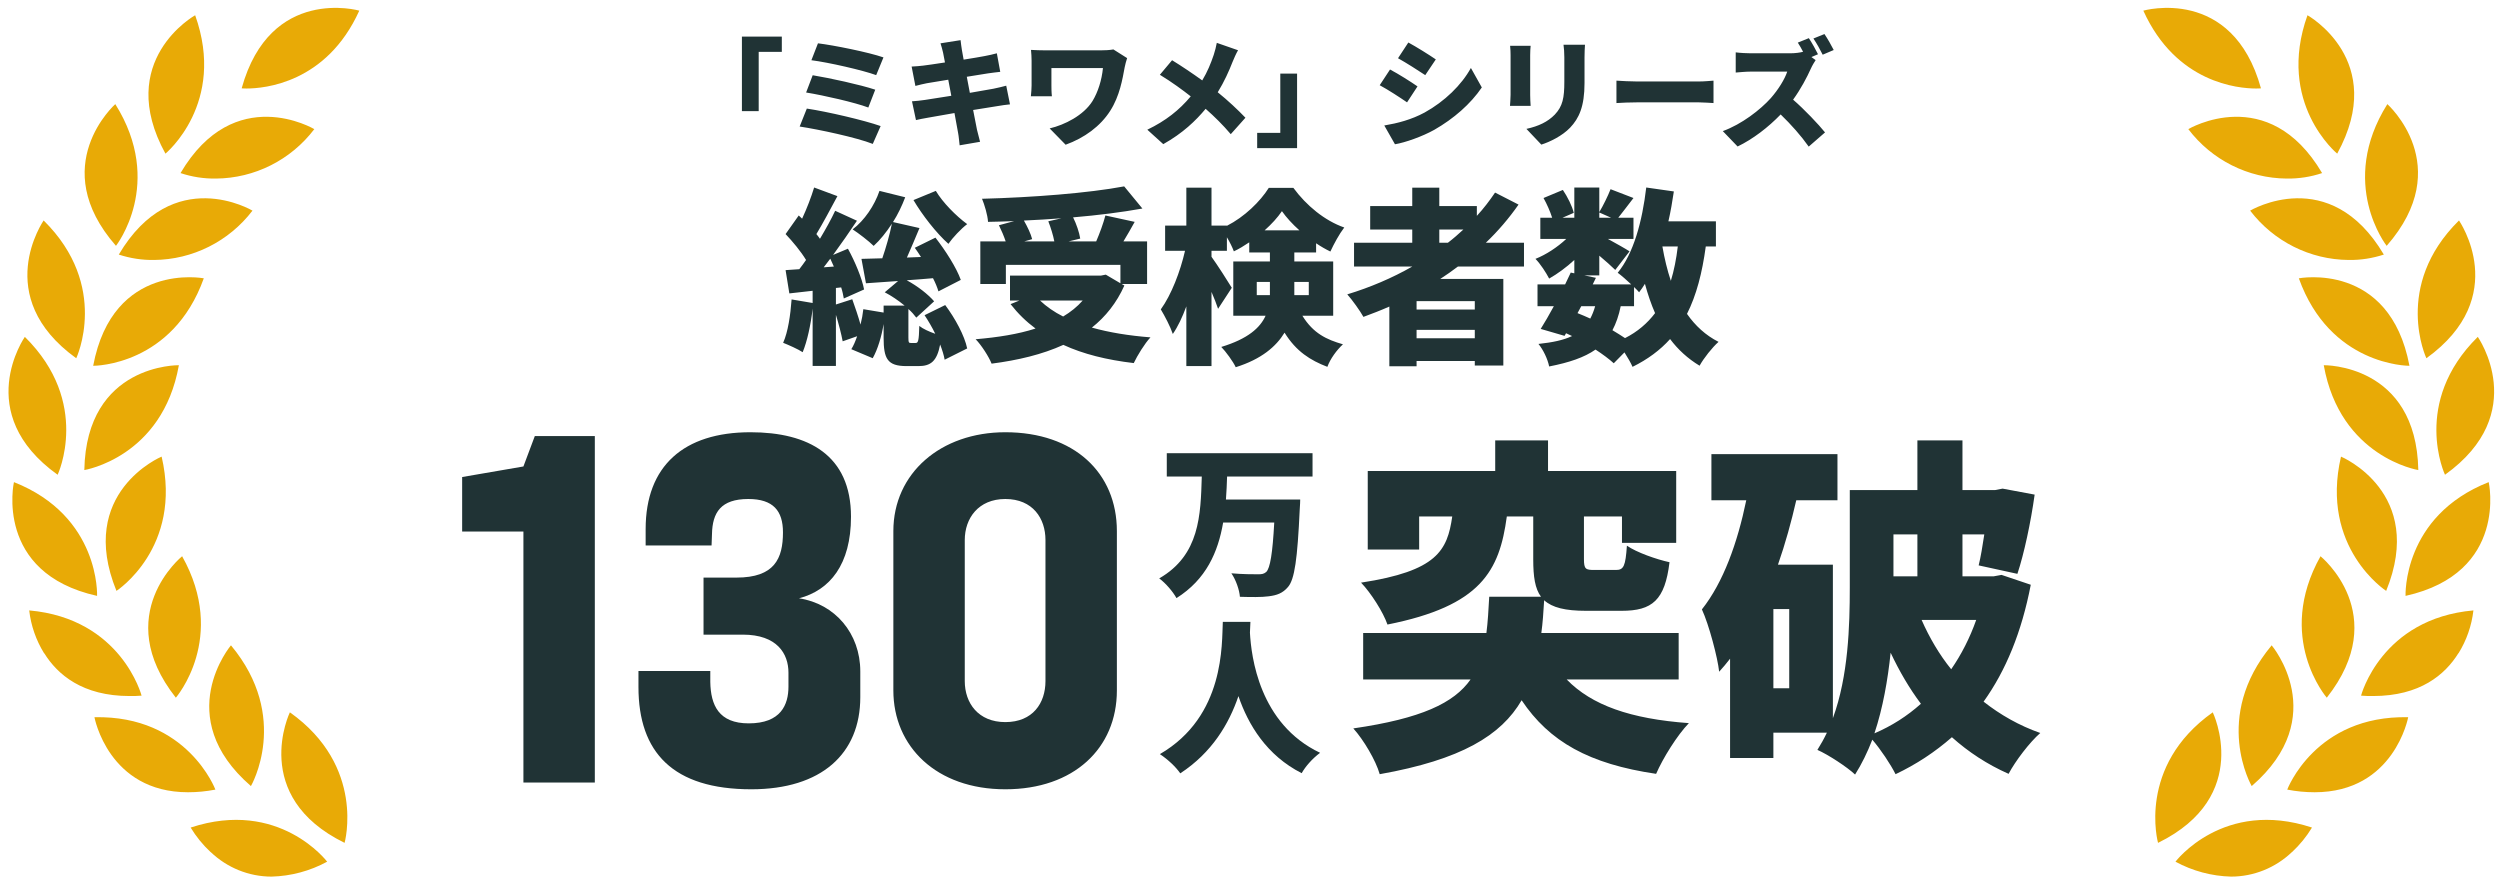
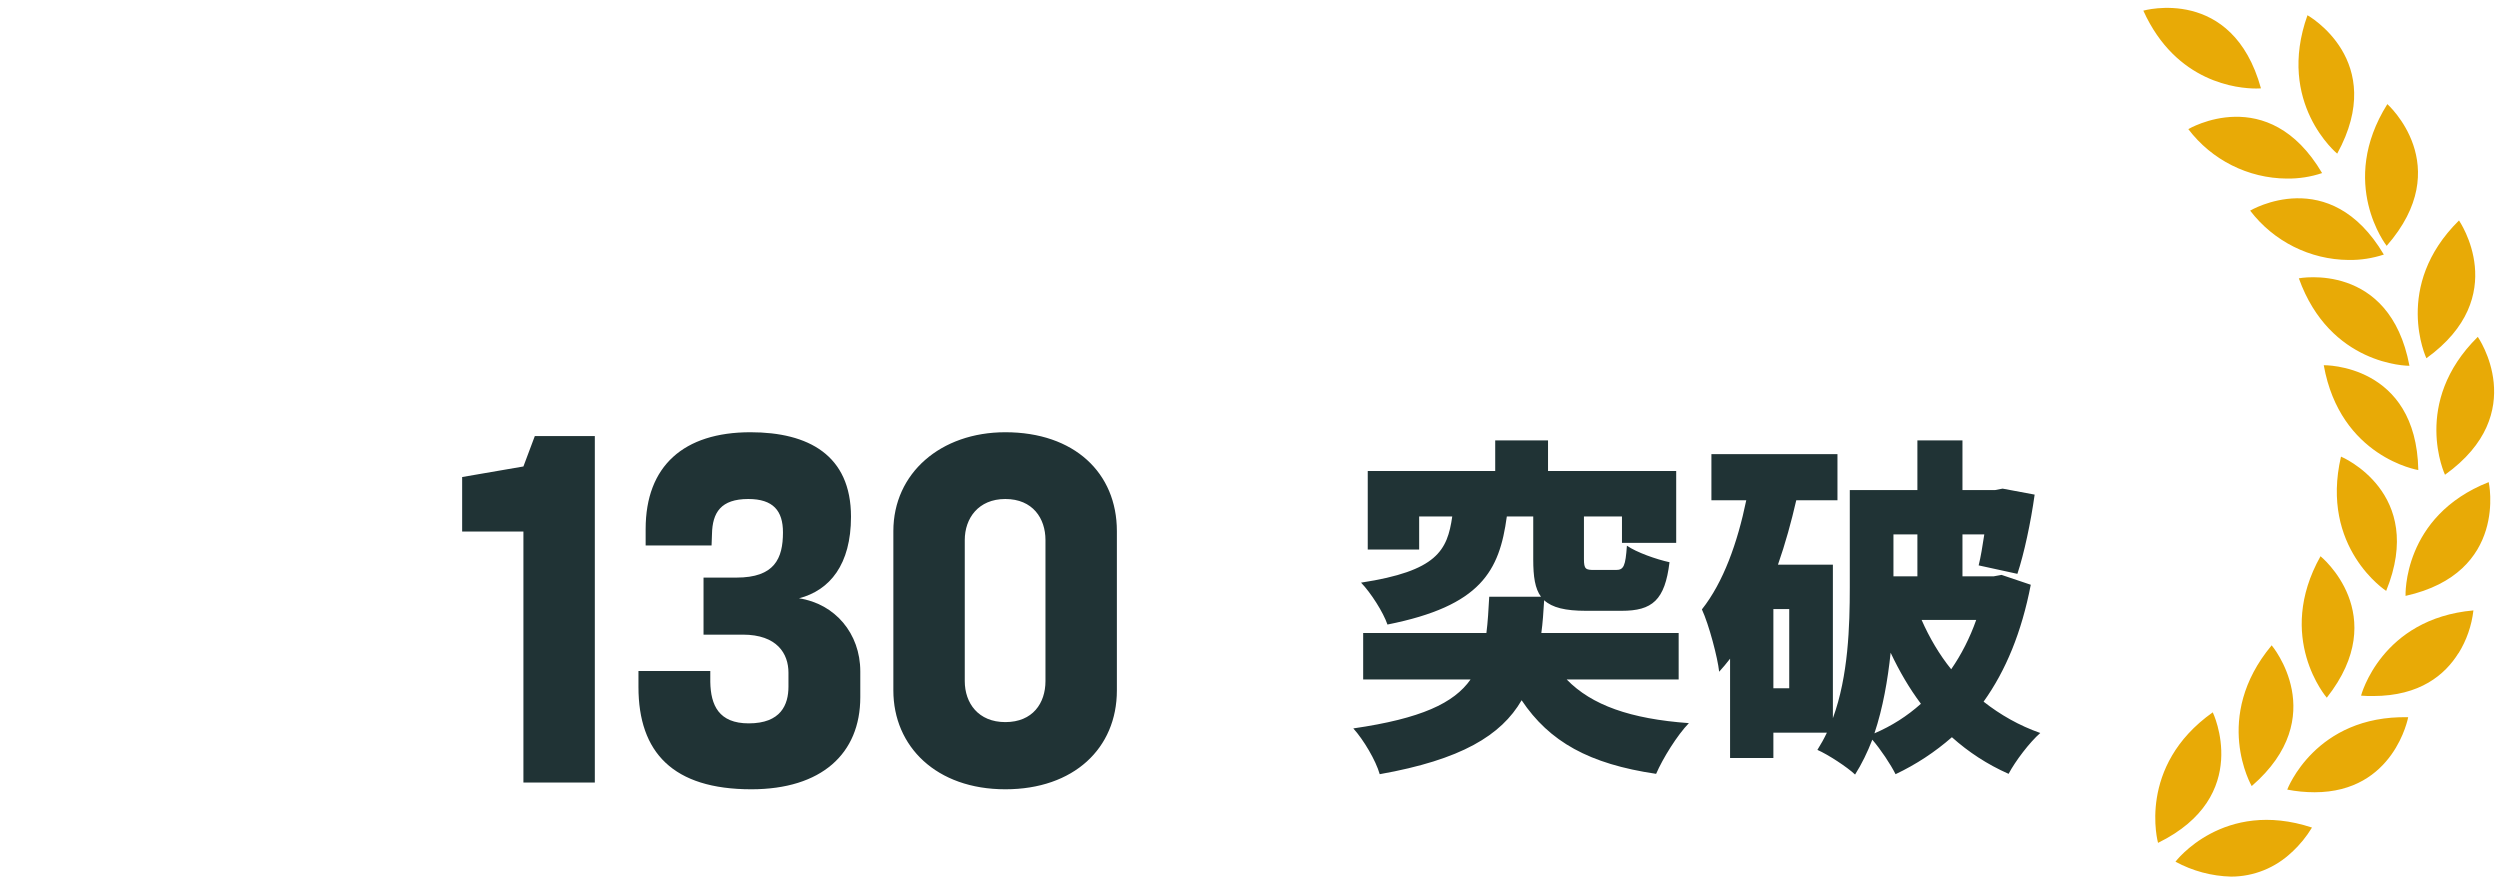
<svg xmlns="http://www.w3.org/2000/svg" width="213" height="75" viewBox="0 0 213 75" fill="none">
-   <path d="M17.944 72.597C17.28 71.979 16.708 71.277 16.244 70.508C23.793 68.018 27.874 73.416 27.874 73.416C26.414 74.21 24.788 74.645 23.137 74.687C21.204 74.687 19.355 73.935 17.953 72.597H17.944ZM24.697 60.69C31.184 65.286 29.359 71.812 29.359 71.812C21.246 67.834 24.697 60.69 24.697 60.69ZM8.047 61.107C15.97 60.932 18.351 67.274 18.351 67.274C17.579 67.425 16.799 67.5 16.02 67.5C9.225 67.5 8.047 61.107 8.047 61.107ZM19.678 54.982C24.788 61.116 21.379 66.974 21.379 66.974C14.543 61.057 19.678 54.982 19.678 54.982ZM15.514 47.386C19.413 54.33 14.982 59.444 14.982 59.444C9.391 52.35 15.514 47.394 15.514 47.394V47.386ZM3.758 55.659C3.07 54.547 2.638 53.302 2.489 52.007C10.354 52.709 12.062 59.269 12.062 59.269C11.706 59.294 11.366 59.311 11.042 59.302C7.035 59.302 4.903 57.481 3.767 55.651L3.758 55.659ZM1.187 41.077C8.553 43.985 8.271 50.77 8.271 50.77C-0.531 48.807 1.187 41.052 1.187 41.085V41.077ZM13.771 38.904C15.58 46.676 9.922 50.344 9.922 50.344C6.504 41.954 13.755 38.904 13.771 38.904ZM2.116 28.701C7.798 34.308 4.911 40.45 4.911 40.45C-2.43 35.194 2.116 28.709 2.116 28.701ZM15.24 31.116C13.838 38.971 7.184 40.049 7.184 40.049C7.359 30.974 15.24 31.116 15.24 31.116ZM7.939 31.166C9.623 22.233 17.363 23.712 17.363 23.712C14.709 31.124 8.114 31.166 7.939 31.166ZM3.717 18.782C9.391 24.381 6.496 30.523 6.496 30.523C-0.804 25.258 3.717 18.807 3.717 18.782ZM10.121 21.69C14.734 13.893 21.511 17.946 21.511 17.946C19.504 20.57 16.409 22.124 13.116 22.149C12.104 22.166 11.092 22.007 10.121 21.69ZM9.823 8.871C14.062 15.623 9.881 20.946 9.881 20.946C3.908 14.127 9.823 8.871 9.823 8.871ZM15.381 14.746C19.977 6.949 26.779 11.002 26.779 11.002C24.78 13.634 21.686 15.188 18.4 15.214C17.372 15.23 16.351 15.072 15.381 14.746ZM16.625 1.292C19.313 8.804 14.095 13.091 14.095 13.091C9.731 5.144 16.625 1.3 16.625 1.3V1.292ZM20.59 7.526C23.021 -1.257 30.612 0.907 30.612 0.907C27.816 7.091 22.507 7.542 20.997 7.542C20.732 7.542 20.59 7.526 20.59 7.526Z" fill="#E8AA06" />
-   <path d="M66.611 3.121V4.421H64.641V9.471H63.211V3.121H66.611ZM69.691 3.691C71.021 3.851 74.011 4.451 75.271 4.891L74.651 6.401C73.511 5.981 70.561 5.311 69.131 5.131L69.691 3.691ZM69.241 6.411C70.701 6.651 73.311 7.221 74.571 7.641L73.981 9.161C72.841 8.731 70.211 8.131 68.681 7.881L69.241 6.411ZM68.741 9.251C70.481 9.511 73.651 10.251 75.031 10.741L74.361 12.261C73.001 11.721 69.731 11.021 68.131 10.781L68.741 9.251ZM80.351 4.491C80.281 4.191 80.211 3.941 80.131 3.691L81.841 3.421C81.871 3.621 81.901 3.991 81.951 4.241C81.971 4.391 82.031 4.691 82.101 5.081C82.871 4.961 83.551 4.841 83.871 4.781C84.201 4.721 84.651 4.621 84.931 4.541L85.221 6.121C84.961 6.141 84.501 6.211 84.181 6.251C83.801 6.311 83.121 6.421 82.371 6.541C82.451 6.981 82.541 7.441 82.631 7.911C83.461 7.771 84.211 7.641 84.631 7.561C85.021 7.481 85.441 7.381 85.731 7.301L86.051 8.891C85.751 8.911 85.291 8.991 84.911 9.051C84.471 9.121 83.731 9.241 82.911 9.371C83.051 10.101 83.171 10.721 83.241 11.061C83.311 11.361 83.411 11.731 83.501 12.081L81.761 12.381C81.711 11.991 81.691 11.631 81.631 11.331C81.581 11.021 81.461 10.391 81.321 9.631C80.371 9.791 79.511 9.941 79.101 10.021C78.651 10.101 78.271 10.171 78.041 10.231L77.701 8.631C77.981 8.621 78.481 8.561 78.821 8.511C79.261 8.441 80.111 8.311 81.051 8.161C80.961 7.701 80.871 7.231 80.791 6.791C79.961 6.921 79.241 7.041 78.971 7.091C78.631 7.161 78.361 7.221 77.991 7.321L77.671 5.671C78.021 5.651 78.341 5.631 78.651 5.591C78.971 5.551 79.691 5.451 80.511 5.321C80.441 4.951 80.381 4.661 80.351 4.491ZM96.031 4.951C95.961 5.131 95.851 5.581 95.821 5.741C95.641 6.711 95.401 8.181 94.591 9.441C93.751 10.761 92.391 11.751 90.791 12.331L89.431 10.941C90.701 10.641 92.311 9.841 93.081 8.611C93.551 7.841 93.871 6.821 93.971 5.801H89.581V7.281C89.581 7.431 89.581 7.851 89.621 8.201H87.831C87.861 7.861 87.891 7.591 87.891 7.281V5.181C87.891 4.891 87.871 4.541 87.841 4.251C88.181 4.271 88.671 4.291 89.151 4.291H93.731C94.141 4.291 94.541 4.271 94.861 4.211L96.031 4.951ZM105.481 4.281C105.331 4.531 105.111 5.031 105.011 5.281C104.721 6.031 104.301 6.971 103.751 7.861C104.631 8.571 105.451 9.341 106.111 10.031L104.861 11.431C104.181 10.631 103.491 9.951 102.721 9.271C101.871 10.291 100.771 11.351 99.111 12.281L97.751 11.051C99.331 10.291 100.471 9.381 101.451 8.211C100.761 7.671 99.871 7.011 98.821 6.371L99.861 5.131C100.631 5.601 101.611 6.261 102.431 6.851C102.871 6.121 103.161 5.411 103.411 4.671C103.511 4.381 103.621 3.931 103.671 3.651L105.481 4.281ZM107.111 12.621V11.321H109.081V6.271H110.511V12.621H107.111ZM119.991 3.621C120.691 4.001 121.761 4.671 122.331 5.061L121.431 6.401C120.831 6.001 119.811 5.351 119.111 4.961L119.991 3.621ZM117.941 10.691C119.071 10.501 120.241 10.201 121.371 9.591C123.091 8.641 124.531 7.231 125.321 5.791L126.251 7.451C125.291 8.861 123.861 10.111 122.201 11.061C121.181 11.631 119.711 12.151 118.851 12.291L117.941 10.691ZM118.431 5.921C119.151 6.301 120.211 6.971 120.771 7.361L119.881 8.721C119.271 8.301 118.261 7.641 117.551 7.261L118.431 5.921ZM135.041 3.811C135.021 4.111 135.001 4.451 135.001 4.891V7.071C135.001 9.081 134.531 10.081 133.771 10.881C133.101 11.581 132.051 12.091 131.321 12.321L130.051 10.981C131.091 10.751 131.871 10.381 132.471 9.761C133.141 9.051 133.281 8.341 133.281 6.961V4.891C133.281 4.451 133.251 4.111 133.211 3.811H135.041ZM130.411 3.901C130.391 4.151 130.371 4.331 130.371 4.691V8.091C130.371 8.341 130.391 8.761 130.411 9.021H128.651C128.661 8.821 128.701 8.391 128.701 8.081V4.691C128.701 4.501 128.691 4.151 128.661 3.901H130.411ZM137.721 6.871C138.121 6.901 138.961 6.941 139.451 6.941H144.761C145.211 6.941 145.701 6.891 145.991 6.871V8.781C145.731 8.771 145.171 8.721 144.761 8.721H139.451C138.881 8.721 138.131 8.751 137.721 8.781V6.871ZM154.113 3.251C154.373 3.641 154.743 4.301 154.893 4.621L154.333 4.861L154.693 5.121C154.603 5.251 154.393 5.601 154.283 5.851C153.953 6.591 153.423 7.591 152.773 8.491C153.743 9.331 154.943 10.601 155.493 11.281L154.103 12.491C153.463 11.581 152.613 10.621 151.713 9.751C150.663 10.841 149.353 11.851 148.043 12.481L146.783 11.171C148.403 10.581 149.983 9.351 150.873 8.361C151.523 7.621 152.063 6.741 152.273 6.101H149.163C148.713 6.101 148.163 6.161 147.883 6.181V4.461C148.233 4.511 148.873 4.541 149.163 4.541H152.503C152.953 4.541 153.383 4.481 153.623 4.411C153.483 4.141 153.323 3.861 153.173 3.631L154.113 3.251ZM155.443 2.901C155.703 3.281 156.063 3.921 156.233 4.261L155.293 4.661C155.093 4.251 154.763 3.661 154.503 3.281L155.443 2.901Z" fill="#203335" />
-   <path d="M77.828 17.047L79.732 16.263C80.324 17.255 81.444 18.391 82.404 19.095C81.892 19.479 81.156 20.263 80.804 20.775C79.78 19.863 78.58 18.327 77.828 17.047ZM70.18 22.775L71.044 22.711C70.948 22.487 70.836 22.263 70.74 22.039C70.548 22.295 70.356 22.551 70.18 22.775ZM78.772 26.855L80.532 25.991C81.38 27.127 82.18 28.599 82.404 29.687L80.484 30.647C80.42 30.263 80.276 29.815 80.1 29.351C79.828 30.791 79.284 31.191 78.26 31.191H77.236C75.604 31.191 75.284 30.567 75.284 28.759V27.607C75.108 28.663 74.788 29.751 74.356 30.519L72.532 29.751C72.724 29.447 72.884 29.063 73.028 28.647L71.796 29.079C71.684 28.471 71.46 27.607 71.22 26.823V31.175H69.236V26.295C69.076 27.687 68.772 29.079 68.388 30.007C68.004 29.751 67.172 29.383 66.724 29.207C67.14 28.279 67.348 26.839 67.444 25.511L69.236 25.815V24.775L67.252 24.999L66.932 23.015C67.284 22.999 67.684 22.967 68.1 22.935C68.292 22.695 68.484 22.423 68.676 22.151C68.244 21.431 67.54 20.583 66.932 19.943L68.052 18.359L68.34 18.631C68.74 17.767 69.124 16.775 69.364 15.975L71.348 16.711C70.756 17.815 70.1 19.047 69.556 19.943C69.668 20.071 69.764 20.215 69.86 20.343C70.356 19.511 70.82 18.679 71.156 17.959L73.012 18.807C72.388 19.735 71.684 20.759 70.98 21.719L72.244 21.191C72.852 22.295 73.444 23.719 73.62 24.663L71.892 25.431C71.844 25.159 71.78 24.823 71.668 24.487L71.22 24.535V25.943L72.612 25.495C72.852 26.167 73.124 26.951 73.316 27.655C73.428 27.223 73.508 26.775 73.556 26.343L75.284 26.631V26.039H77.076C76.548 25.607 75.94 25.191 75.38 24.903L76.516 23.943C75.524 24.007 74.596 24.071 73.78 24.135L73.396 22.055C73.908 22.039 74.516 22.023 75.172 22.007C75.492 21.079 75.812 19.959 75.988 19.063C75.508 19.799 74.98 20.455 74.436 20.951C74.036 20.551 73.14 19.863 72.644 19.543C73.652 18.775 74.5 17.527 74.932 16.263L77.124 16.807C76.852 17.527 76.5 18.263 76.084 18.919L78.34 19.431C77.988 20.263 77.62 21.159 77.268 21.943L78.468 21.895C78.292 21.623 78.116 21.351 77.94 21.111L79.7 20.247C80.548 21.335 81.492 22.807 81.86 23.847L79.956 24.823C79.86 24.503 79.7 24.103 79.492 23.703C78.74 23.767 77.988 23.831 77.252 23.879C78.18 24.375 79.076 25.079 79.588 25.671L78.068 27.063C77.892 26.823 77.668 26.567 77.396 26.327V28.743C77.396 29.191 77.428 29.223 77.62 29.223H78.004C78.228 29.223 78.292 29.063 78.324 27.767C78.612 28.007 79.172 28.263 79.684 28.439C79.412 27.879 79.092 27.335 78.772 26.855ZM92.244 25.607H88.612C89.156 26.119 89.812 26.583 90.58 26.967C91.22 26.583 91.78 26.135 92.244 25.607ZM89.316 18.855L90.436 18.599C89.364 18.679 88.292 18.743 87.236 18.791C87.54 19.319 87.828 19.927 87.94 20.375L87.268 20.567H89.828C89.732 20.055 89.524 19.383 89.316 18.855ZM95.572 24.199L95.796 24.327C95.14 25.799 94.196 26.983 93.028 27.911C94.5 28.327 96.18 28.599 98.02 28.743C97.524 29.271 96.9 30.295 96.596 30.935C94.292 30.663 92.292 30.167 90.596 29.383C88.804 30.199 86.724 30.695 84.484 30.983C84.26 30.407 83.604 29.383 83.124 28.903C85.012 28.743 86.74 28.471 88.228 27.991C87.428 27.399 86.724 26.711 86.1 25.911L86.852 25.607H86.052V23.479H93.812L94.212 23.399L95.46 24.135V22.567H85.7V24.199H83.524V20.567H85.684C85.54 20.135 85.316 19.607 85.108 19.191L86.404 18.839C85.652 18.871 84.9 18.887 84.18 18.903C84.148 18.327 83.876 17.431 83.668 16.935C87.956 16.823 92.724 16.455 95.78 15.879L97.332 17.767C95.556 18.087 93.524 18.343 91.428 18.519C91.716 19.095 91.956 19.815 92.036 20.327L91.044 20.567H93.396C93.7 19.863 94.004 19.031 94.18 18.359L96.676 18.903C96.356 19.495 96.02 20.055 95.716 20.567H97.732V24.199H95.572ZM107.076 25.143H108.196V24.023H107.076V25.143ZM107.748 19.623H110.708C110.116 19.095 109.588 18.519 109.22 17.991C108.852 18.535 108.34 19.095 107.748 19.623ZM111.508 24.023H110.276V25.143H111.508V24.023ZM113.588 26.903H110.964C111.892 28.407 113.028 28.935 114.42 29.335C113.892 29.815 113.332 30.583 113.092 31.255C111.636 30.695 110.436 29.943 109.444 28.343C108.724 29.527 107.476 30.599 105.284 31.287C105.076 30.823 104.42 29.927 104.052 29.559C106.324 28.871 107.364 27.927 107.828 26.903H105.076V22.279H108.196V21.511H106.436V20.647C106.004 20.935 105.572 21.207 105.124 21.415C104.996 21.063 104.772 20.615 104.532 20.215V21.367H103.22V21.879C103.636 22.439 104.724 24.135 104.948 24.519L103.78 26.311C103.652 25.911 103.444 25.399 103.22 24.871V31.191H101.076V26.103C100.74 27.015 100.356 27.831 99.924 28.455C99.716 27.831 99.236 26.919 98.9 26.359C99.796 25.127 100.564 23.127 100.964 21.367H99.268V19.223H101.076V15.991H103.22V19.223H104.532V19.239C106.02 18.487 107.38 17.159 108.1 16.007H110.196C111.3 17.511 112.868 18.807 114.532 19.383C114.1 19.943 113.652 20.775 113.348 21.431C112.948 21.239 112.532 20.999 112.132 20.727V21.511H110.276V22.279H113.588V26.903ZM122.628 19.559V20.679H123.364C123.828 20.327 124.26 19.943 124.676 19.559H122.628ZM125.652 26.375V25.655H120.692V26.375H125.652ZM120.692 28.823H125.652V28.103H120.692V28.823ZM129.844 22.711H124.212C123.732 23.079 123.22 23.431 122.708 23.767H128.084V31.143H125.652V30.759H120.692V31.207H118.372V26.119C117.652 26.439 116.9 26.727 116.164 26.999C115.892 26.503 115.204 25.543 114.788 25.079C116.74 24.487 118.612 23.687 120.324 22.711H115.364V20.679H120.324V19.559H116.74V17.559H120.324V15.991H122.628V17.559H125.828V18.391C126.404 17.767 126.916 17.095 127.38 16.407L129.38 17.431C128.564 18.599 127.636 19.687 126.596 20.679H129.844V22.711ZM139.22 26.087H138.084C137.924 26.887 137.684 27.559 137.38 28.135C137.764 28.359 138.132 28.599 138.452 28.807C139.524 28.263 140.356 27.543 141.012 26.679C140.676 25.911 140.388 25.063 140.148 24.183C139.988 24.439 139.828 24.679 139.652 24.903C139.54 24.775 139.396 24.615 139.22 24.455V26.087ZM134.724 26.087L134.404 26.679C134.772 26.823 135.14 26.983 135.492 27.143C135.652 26.839 135.796 26.487 135.908 26.087H134.724ZM142.948 20.999H141.636C141.812 22.023 142.052 23.015 142.356 23.927C142.628 23.047 142.82 22.071 142.948 20.999ZM136.26 18.103V18.551H137.268L136.26 18.103ZM146.196 20.999H145.332C145.028 23.255 144.532 25.159 143.732 26.743C144.436 27.751 145.316 28.567 146.42 29.127C145.892 29.591 145.156 30.519 144.804 31.159C143.796 30.551 142.964 29.783 142.292 28.887C141.444 29.831 140.388 30.615 139.092 31.255C138.964 30.951 138.692 30.471 138.404 30.023L137.492 30.951C137.092 30.583 136.548 30.183 135.94 29.783C134.98 30.455 133.7 30.887 131.988 31.223C131.86 30.567 131.46 29.767 131.076 29.303C132.276 29.175 133.204 28.983 133.94 28.631C133.764 28.551 133.604 28.471 133.428 28.391L133.3 28.615L131.268 28.023C131.604 27.479 132.004 26.807 132.388 26.087H130.996V24.231H133.348C133.524 23.879 133.684 23.543 133.828 23.223L134.132 23.287V22.151C133.46 22.775 132.692 23.335 131.988 23.735C131.732 23.239 131.236 22.471 130.82 22.055C131.716 21.703 132.692 21.063 133.444 20.359H131.236V18.551H132.244C132.084 18.039 131.796 17.383 131.508 16.871L133.156 16.183C133.556 16.775 133.956 17.575 134.084 18.135L133.124 18.551H134.132V15.975H136.26V18.071C136.596 17.511 136.996 16.695 137.22 16.119L139.172 16.871C138.692 17.479 138.244 18.103 137.876 18.551H139.172V20.359H136.996C137.7 20.743 138.548 21.223 138.836 21.415L137.62 22.999C137.3 22.679 136.788 22.231 136.26 21.783V23.463H134.98L135.972 23.671L135.7 24.231H138.98C138.596 23.863 138.132 23.463 137.828 23.239C139.172 21.623 139.924 18.855 140.26 15.975L142.612 16.311C142.484 17.175 142.34 18.023 142.148 18.855H146.196V20.999Z" fill="#203335" />
  <path d="M44.595 66.671V45.287H39.375V40.643L44.595 39.743L45.567 37.151H50.679V66.671H44.595ZM64.009 67.247C57.349 67.247 54.397 64.115 54.397 58.535V57.167H60.517V58.103C60.553 60.083 61.237 61.631 63.793 61.631C66.529 61.631 67.177 60.047 67.177 58.499V57.311C67.177 55.691 66.205 54.071 63.289 54.071H59.941V49.211H62.749C65.989 49.211 66.709 47.591 66.709 45.359C66.709 43.523 65.881 42.515 63.757 42.515C61.417 42.515 60.697 43.667 60.661 45.503L60.625 46.475H55.009V45.071C55.009 39.707 58.249 36.827 63.937 36.827C68.869 36.827 72.505 38.771 72.505 44.027C72.505 48.095 70.705 50.291 68.077 50.975C71.137 51.443 73.297 53.963 73.297 57.203V59.399C73.297 64.223 69.985 67.247 64.009 67.247ZM85.654 67.247C79.786 67.247 76.114 63.611 76.114 58.823V45.251C76.114 40.319 80.146 36.827 85.654 36.827C91.522 36.827 95.158 40.283 95.158 45.251V58.823C95.158 63.755 91.486 67.247 85.654 67.247ZM85.654 61.523C87.994 61.523 89.074 59.903 89.074 58.031V46.007C89.074 44.171 87.994 42.515 85.654 42.515C83.35 42.515 82.198 44.171 82.198 46.007V58.031C82.198 59.903 83.35 61.523 85.654 61.523Z" fill="#203335" />
-   <path d="M111.828 40.599H104.548C104.534 41.257 104.492 41.901 104.45 42.559H110.778C110.778 42.559 110.764 43.175 110.736 43.427C110.54 47.641 110.302 49.349 109.742 50.007C109.28 50.553 108.776 50.721 108.09 50.805C107.502 50.889 106.55 50.875 105.64 50.847C105.598 50.273 105.304 49.405 104.912 48.845C105.85 48.929 106.774 48.929 107.208 48.929C107.502 48.929 107.684 48.901 107.88 48.733C108.216 48.425 108.426 47.123 108.566 44.519H104.212C103.778 47.039 102.77 49.363 100.236 50.959C99.928 50.399 99.312 49.685 98.766 49.279C102.224 47.291 102.294 43.875 102.392 40.599H99.41V38.611H111.828V40.599ZM104.184 52.981H106.536C106.522 53.247 106.508 53.555 106.494 53.905C106.606 55.921 107.278 61.675 112.472 64.139C111.814 64.629 111.212 65.315 110.904 65.875C107.922 64.363 106.354 61.759 105.514 59.309C104.716 61.661 103.26 64.125 100.558 65.889C100.194 65.357 99.536 64.727 98.822 64.251C104.394 61.017 104.086 54.815 104.184 52.981Z" fill="#203335" />
  <path d="M143.022 57.891H133.482C135.612 60.081 138.912 61.251 143.892 61.611C142.902 62.631 141.672 64.611 141.102 65.931C135.402 65.091 132.012 63.201 129.642 59.661C127.902 62.661 124.482 64.731 117.552 65.961C117.222 64.791 116.172 63.021 115.302 62.061C121.092 61.221 123.882 59.901 125.292 57.891H116.142V53.931H126.642C126.762 53.001 126.822 51.951 126.882 50.841H131.292C130.782 50.151 130.632 49.131 130.632 47.661V44.001H128.382C127.752 48.651 126.192 51.621 118.212 53.211C117.852 52.161 116.802 50.511 115.962 49.641C122.442 48.651 123.312 46.911 123.732 44.001H120.912V46.821H116.532V40.131H127.392V37.521H131.892V40.131H142.812V46.251H138.192V44.001H134.952V47.631C134.952 48.501 135.102 48.561 135.852 48.561H137.682C138.342 48.561 138.492 48.231 138.612 46.491C139.422 47.061 141.132 47.661 142.242 47.901C141.852 51.141 140.772 52.041 138.162 52.041H135.132C133.362 52.041 132.252 51.771 131.562 51.141C131.502 52.131 131.442 53.061 131.322 53.931H143.022V57.891ZM159.702 62.481C161.172 61.851 162.492 61.011 163.662 59.961C162.672 58.641 161.832 57.201 161.082 55.611C160.842 57.921 160.422 60.321 159.702 62.481ZM163.362 45.531H161.322V49.101H163.362V45.531ZM168.372 52.821H163.722C164.382 54.321 165.222 55.761 166.242 57.021C167.112 55.761 167.832 54.351 168.372 52.821ZM152.442 58.641V51.891H151.092V58.641H152.442ZM170.532 48.981L173.022 49.821C172.242 53.871 170.892 57.141 169.002 59.781C170.412 60.891 172.032 61.821 173.832 62.451C172.932 63.231 171.702 64.851 171.132 65.931C169.302 65.121 167.712 64.071 166.302 62.811C164.862 64.071 163.272 65.121 161.502 65.961C161.082 65.121 160.242 63.861 159.522 63.021C159.102 64.101 158.622 65.091 158.052 65.991C157.392 65.361 155.742 64.281 154.842 63.891C155.142 63.411 155.412 62.931 155.652 62.421H151.092V64.581H147.402V56.121C147.102 56.511 146.802 56.871 146.472 57.231C146.352 56.061 145.602 53.211 145.002 51.921C146.832 49.611 148.032 46.251 148.782 42.621H145.812V38.691H156.552V42.621H153.042C152.622 44.451 152.112 46.311 151.482 48.111H156.162V61.191C157.482 57.591 157.602 53.331 157.602 50.031V41.751H163.362V37.521H167.202V41.751H169.992L170.622 41.631L173.352 42.141C173.022 44.511 172.452 47.181 171.882 48.891L168.582 48.171C168.762 47.451 168.912 46.521 169.062 45.531H167.202V49.101H169.872L170.532 48.981Z" fill="#203335" />
  <path d="M195.28 72.597C195.944 71.979 196.516 71.277 196.981 70.508C189.431 68.018 185.35 73.416 185.35 73.416C186.81 74.21 188.436 74.645 190.087 74.687C192.02 74.687 193.87 73.935 195.272 72.597H195.28ZM188.527 60.69C182.04 65.286 183.865 71.812 183.865 71.812C191.978 67.834 188.527 60.69 188.527 60.69ZM205.177 61.107C197.254 60.932 194.873 67.274 194.873 67.274C195.645 67.425 196.425 67.5 197.205 67.5C203.999 67.5 205.177 61.107 205.177 61.107ZM193.546 54.982C188.436 61.116 191.845 66.974 191.845 66.974C198.681 61.057 193.546 54.982 193.546 54.982ZM197.711 47.386C193.812 54.33 198.242 59.444 198.242 59.444C203.833 52.35 197.711 47.394 197.711 47.394V47.386ZM209.466 55.659C210.154 54.547 210.586 53.302 210.735 52.007C202.871 52.709 201.162 59.269 201.162 59.269C201.518 59.294 201.859 59.311 202.182 59.302C206.189 59.302 208.321 57.481 209.458 55.651L209.466 55.659ZM212.038 41.077C204.671 43.985 204.953 50.77 204.953 50.77C213.755 48.807 212.038 41.052 212.038 41.085V41.077ZM199.453 38.904C197.644 46.676 203.302 50.344 203.302 50.344C206.72 41.954 199.469 38.904 199.453 38.904ZM211.108 28.701C205.426 34.308 208.313 40.45 208.313 40.45C215.655 35.194 211.108 28.709 211.108 28.701ZM197.984 31.116C199.386 38.971 206.04 40.049 206.04 40.049C205.865 30.974 197.984 31.116 197.984 31.116ZM205.285 31.166C203.601 22.233 195.861 23.712 195.861 23.712C198.515 31.124 205.111 31.166 205.285 31.166ZM209.507 18.782C203.833 24.381 206.728 30.523 206.728 30.523C214.029 25.258 209.507 18.807 209.507 18.782ZM203.103 21.69C198.49 13.893 191.713 17.946 191.713 17.946C193.72 20.57 196.815 22.124 200.108 22.149C201.12 22.166 202.132 22.007 203.103 21.69ZM203.402 8.871C199.162 15.623 203.344 20.946 203.344 20.946C209.317 14.127 203.402 8.871 203.402 8.871ZM197.843 14.746C193.247 6.949 186.445 11.002 186.445 11.002C188.444 13.634 191.539 15.188 194.824 15.214C195.852 15.23 196.873 15.072 197.843 14.746ZM196.599 1.292C193.911 8.804 199.129 13.091 199.129 13.091C203.493 5.144 196.599 1.3 196.599 1.3V1.292ZM192.634 7.526C190.203 -1.257 182.612 0.907 182.612 0.907C185.408 7.091 190.717 7.542 192.227 7.542C192.493 7.542 192.634 7.526 192.634 7.526Z" fill="#E8AA06" />
</svg>